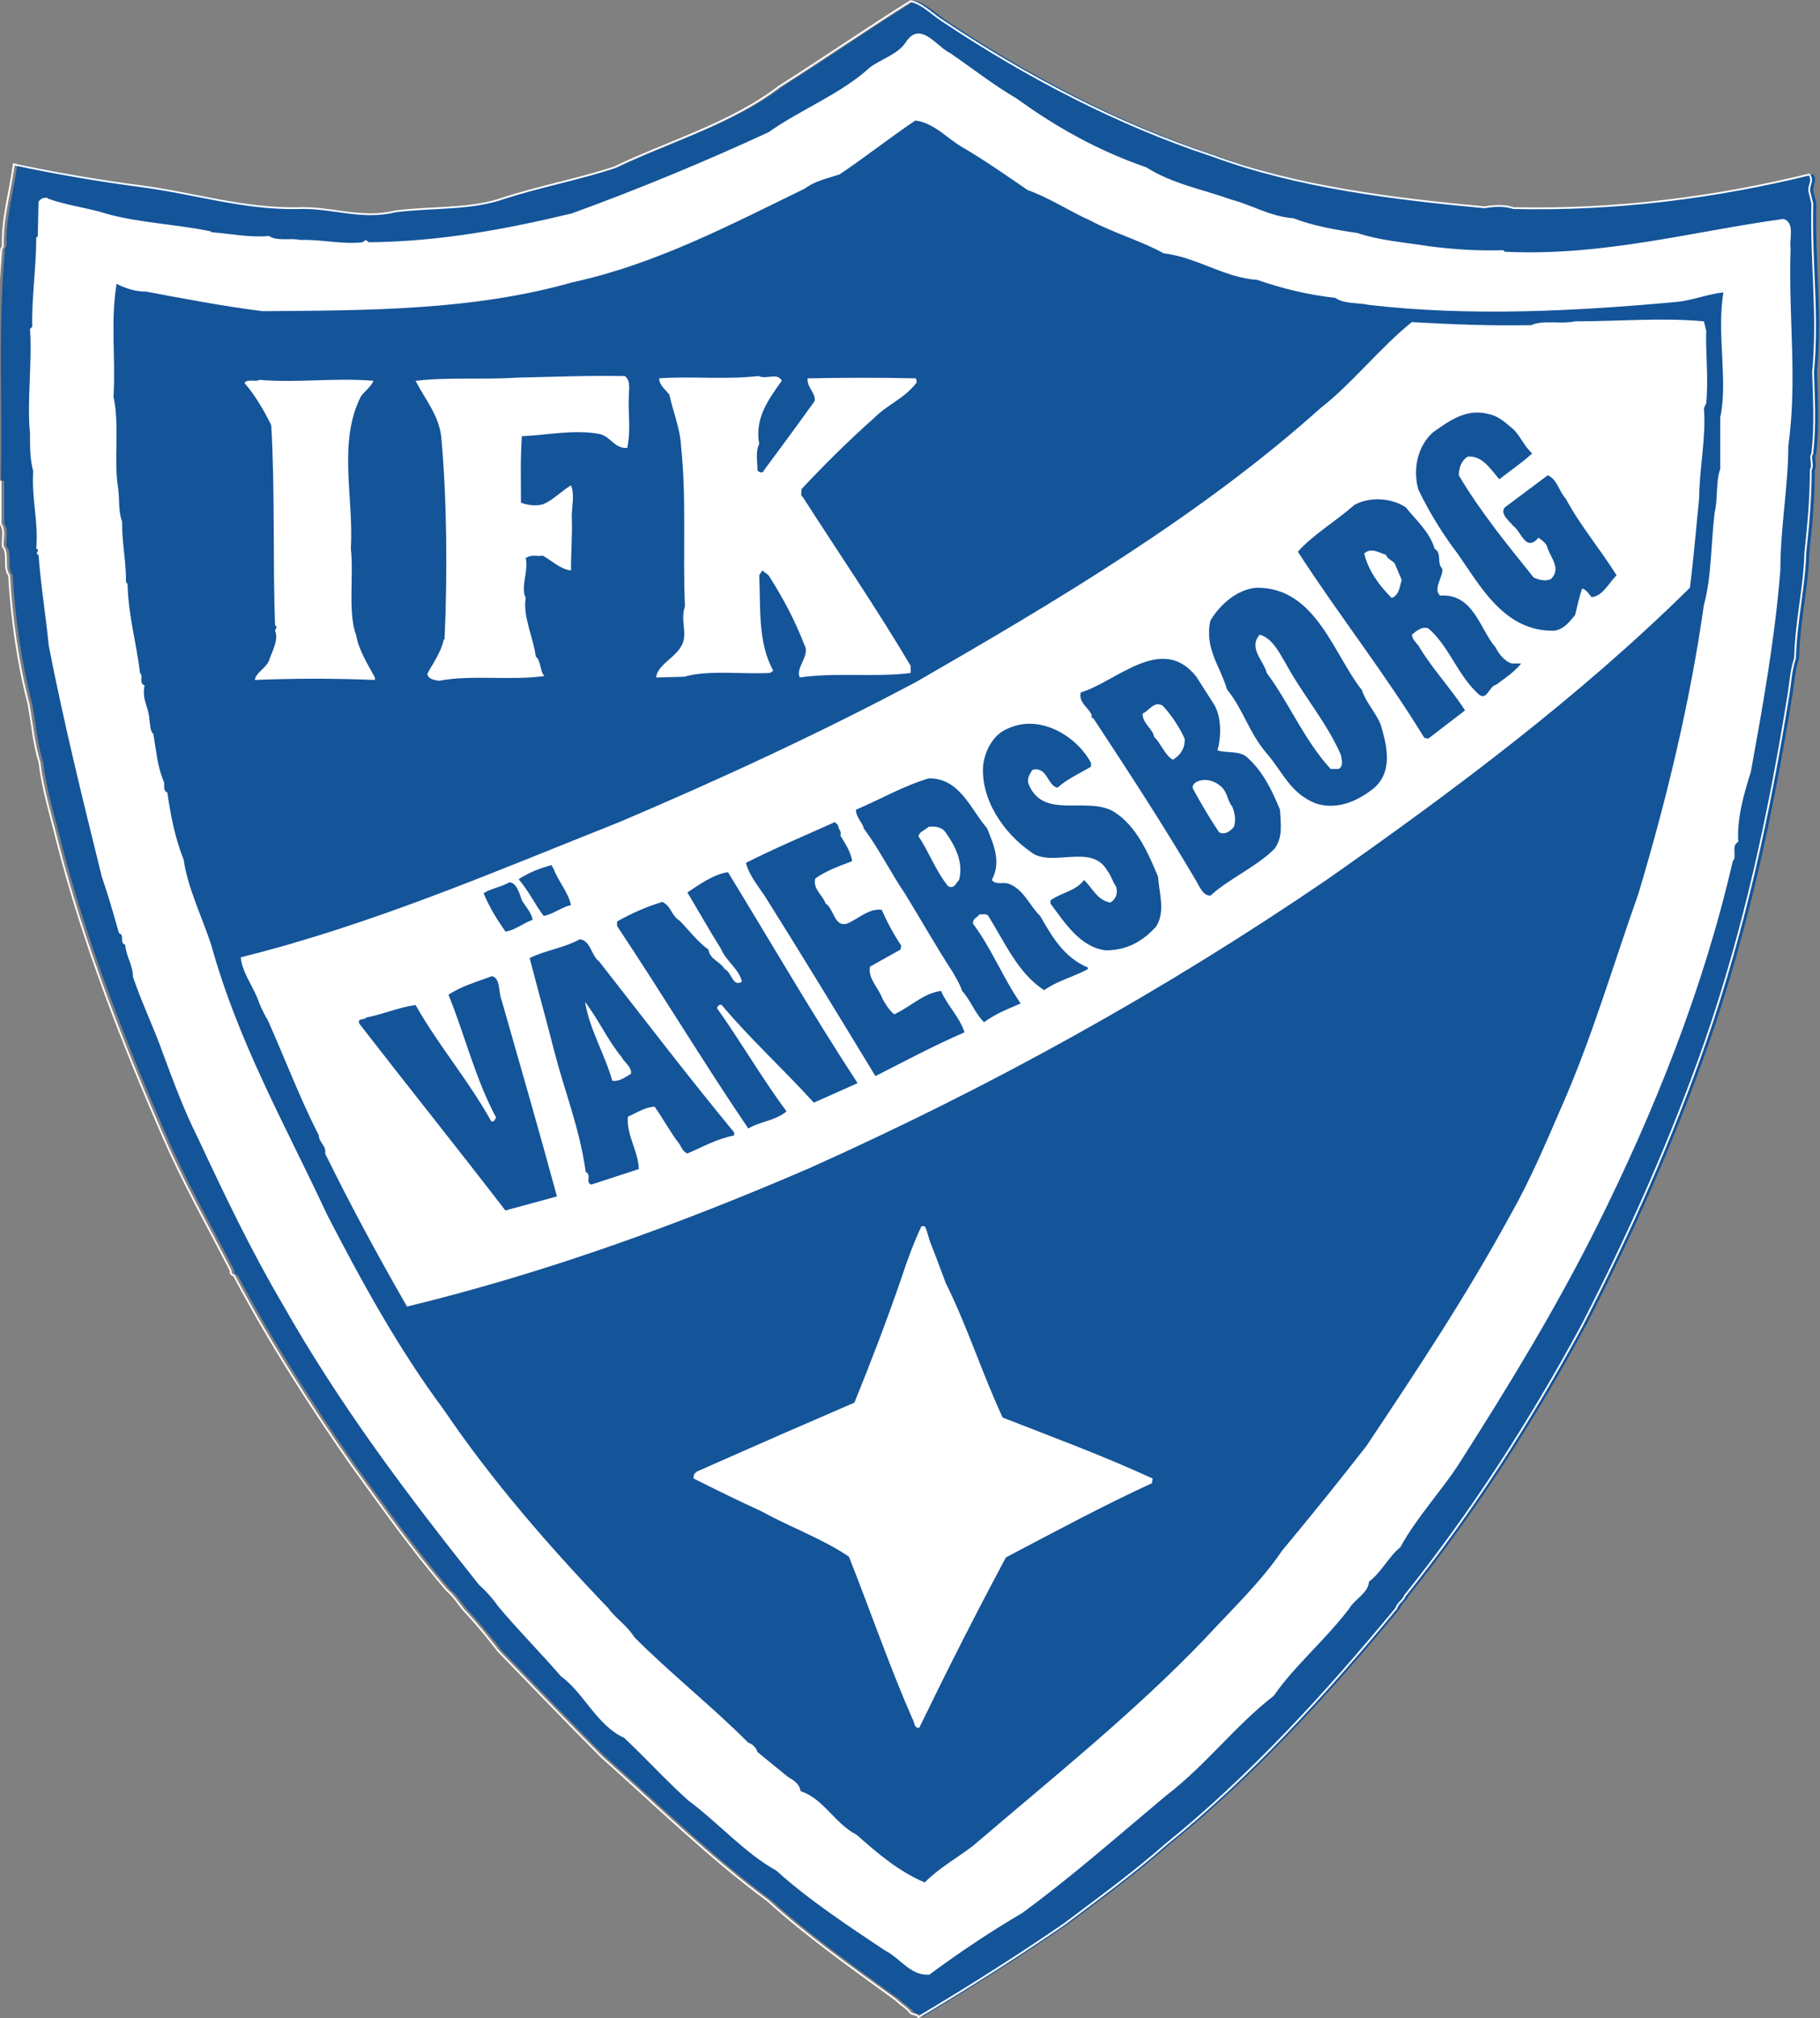
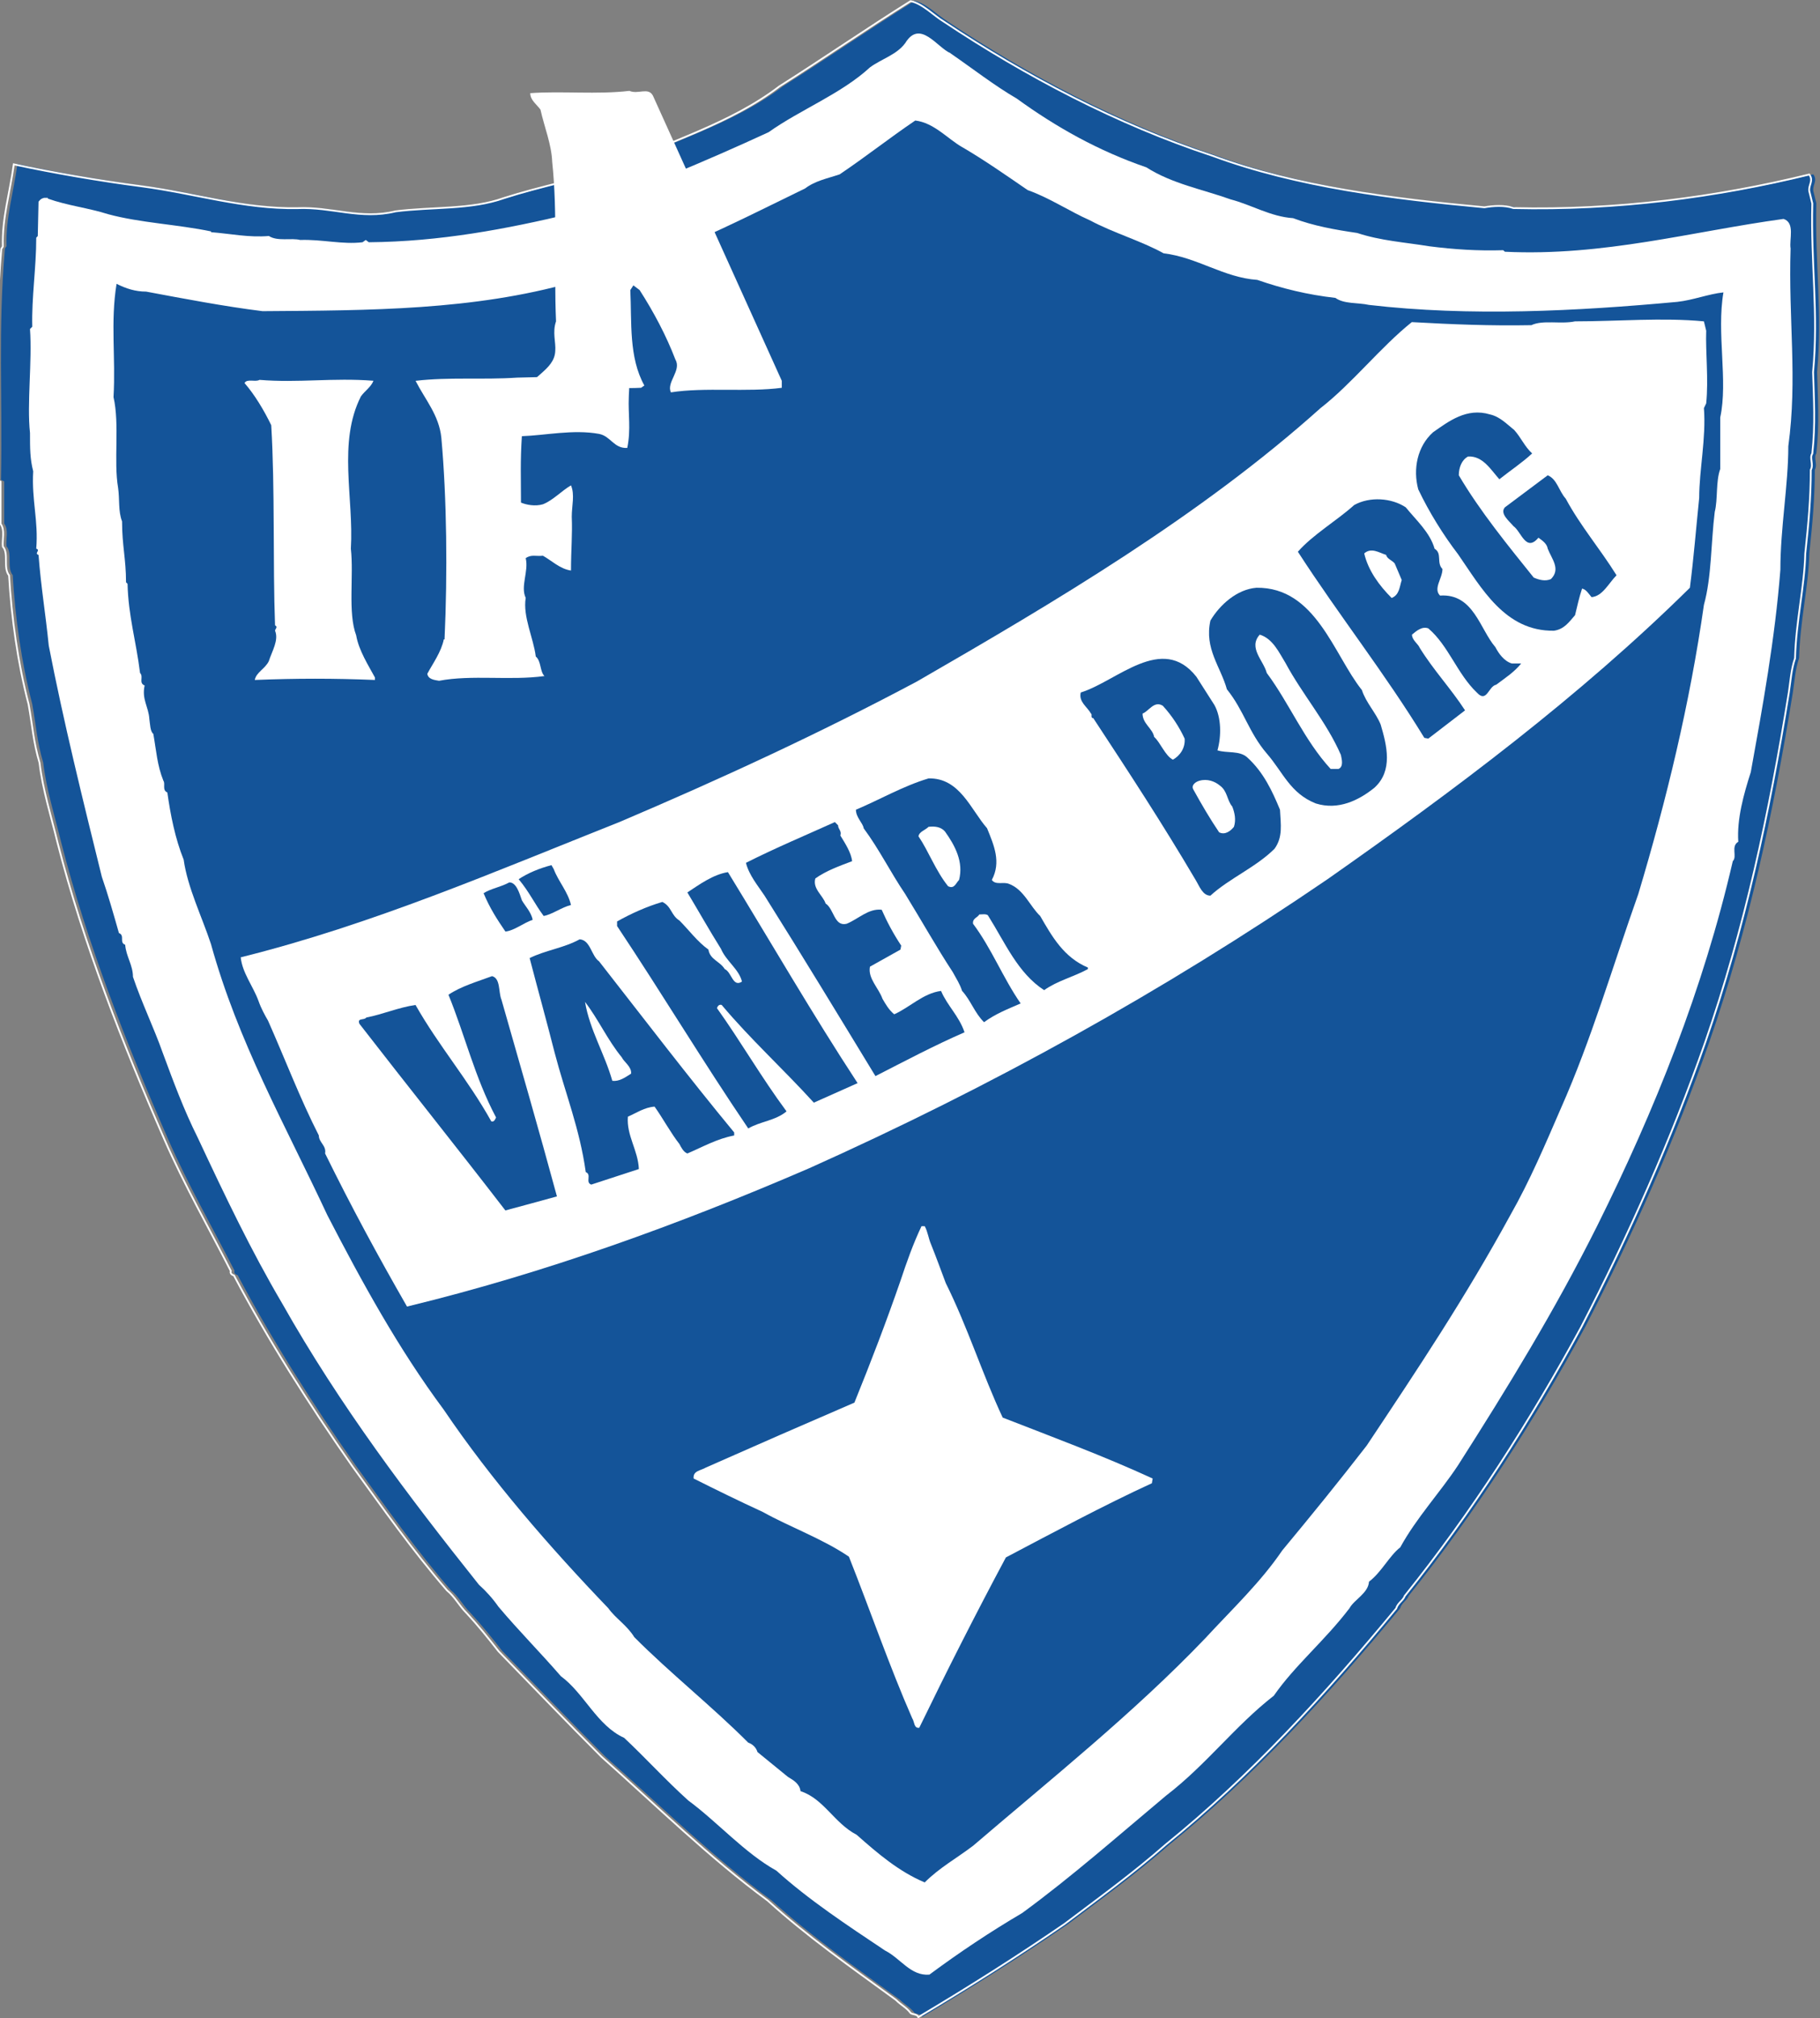
<svg xmlns="http://www.w3.org/2000/svg" xmlns:ns1="http://www.inkscape.org/namespaces/inkscape" xmlns:ns2="http://sodipodi.sourceforge.net/DTD/sodipodi-0.dtd" width="71.605mm" height="79.375mm" viewBox="0 0 71.605 79.375" version="1.1" id="svg40115" ns1:version="0.92.4 (5da689c313, 2019-01-14)" ns2:docname="IFK Vanersborg logo.svg">
  <rect x="0" y="0" width="71.605" height="79.375" fill="#808080" stroke="none" />
  <defs id="defs40109">
    <clipPath id="clip44">
      <path ns1:connector-curvature="0" d="m 340,694 h 50 v 54.762 h -50 z m 0,0" id="path365" />
    </clipPath>
  </defs>
  <ns2:namedview id="base" pagecolor="#ffffff" bordercolor="#666666" borderopacity="1.0" ns1:pageopacity="0.0" ns1:pageshadow="2" ns1:zoom="1.4" ns1:cx="82.460372" ns1:cy="140.53806" ns1:document-units="mm" ns1:current-layer="layer1" showgrid="false" ns1:pagecheckerboard="true" ns1:window-width="1366" ns1:window-height="705" ns1:window-x="-8" ns1:window-y="-8" ns1:window-maximized="1" />
  <g ns1:label="Layer 1" ns1:groupmode="layer" id="layer1" transform="translate(-70.787,-66.812)">
    <path ns1:connector-curvature="0" style="fill:#145499;fill-opacity:1;fill-rule:nonzero;stroke:none;stroke-width:0.353" d="m 108.057,67.648 c 3.229,2.149 6.848,4.059 10.599,5.289 3.319,1.225 7.094,1.687 10.689,2.023 0.336,-0.06 0.798,-0.09 1.14,0.03 4.051,0.096 7.988,-0.426 11.643,-1.321 0.18,0.246 -0.03,0.402 0,0.648 l 0.12,0.492 c -0.06,2.366 0.246,4.299 0.03,6.634 0.03,1.045 0.096,2.059 -0.03,3.2 -0.12,0.18 0.06,0.427 -0.06,0.642 0,1.105 -0.09,2.119 -0.216,3.284 -0.03,1.327 -0.366,2.648 -0.402,4.125 -0.15,0.426 -0.18,0.919 -0.246,1.351 -0.762,4.731 -1.746,9.312 -3.283,13.737 -1.356,3.873 -3.013,7.589 -4.885,11.215 -1.999,3.686 -4.303,7.283 -6.944,10.573 -0.06,0.18 -0.276,0.276 -0.336,0.492 -2.767,3.35 -5.779,6.634 -9.062,9.282 -1.29,1.135 -2.611,2.089 -3.997,3.134 -1.873,1.285 -3.775,2.486 -5.744,3.656 -0.06,-0.126 -0.216,-0.096 -0.306,-0.156 -0.156,-0.216 -0.366,-0.306 -0.582,-0.522 -1.812,-1.321 -3.475,-2.486 -5.041,-3.903 -2.299,-1.693 -4.327,-3.686 -6.542,-5.656 -1.38,-1.381 -2.671,-2.732 -4.051,-4.149 -0.432,-0.552 -0.804,-1.015 -1.26,-1.507 -0.276,-0.27 -0.462,-0.642 -0.768,-0.889 -1.38,-1.597 -2.521,-3.224 -3.751,-4.917 -1.656,-2.366 -3.283,-4.917 -4.633,-7.469 -0.096,-0.03 -0.156,-0.09 -0.126,-0.18 -0.894,-1.753 -1.812,-3.35 -2.611,-5.169 -1.626,-3.716 -3.193,-7.709 -4.207,-11.672 -0.246,-1.015 -0.588,-2.095 -0.708,-3.14 -0.246,-0.829 -0.276,-1.441 -0.432,-2.306 -0.426,-1.627 -0.672,-3.41 -0.768,-5.067 -0.246,-0.306 0,-0.865 -0.246,-1.135 -0.03,-0.276 0.096,-0.648 -0.09,-0.895 v -1.657 l -0.126,-0.06 c 0.066,-3.23 -0.12,-5.932 0.156,-9.096 l 0.06,-0.096 c -0.03,-1.135 0.276,-2.089 0.432,-3.23 1.596,0.342 3.379,0.648 5.035,0.865 2.089,0.276 3.997,0.895 6.116,0.859 1.38,-0.06 2.491,0.462 3.871,0.126 1.47,-0.186 2.983,-0.06 4.267,-0.522 1.446,-0.462 2.917,-0.738 4.333,-1.201 2.179,-1.045 4.579,-1.717 6.512,-3.194 1.656,-1.045 3.439,-2.275 5.161,-3.35 0.462,0.09 0.924,0.582 1.29,0.799" id="path36958" />
    <g transform="matrix(1.536,0,0,1.537,-454.094,-1001.954)" style="clip-rule:nonzero;stroke-width:0.23" clip-path="url(#clip44)" id="g36962">
      <path ns1:connector-curvature="0" style="fill:none;stroke:#ffffff;stroke-width:0.046;stroke-linecap:butt;stroke-linejoin:miter;stroke-miterlimit:4;stroke-opacity:1" d="M -3.8125e-4,1.5e-4 C 2.101,-1.398 4.457,-2.64 6.898,-3.441 c 2.16,-0.797 4.617,-1.098 6.957,-1.316 0.219,0.039 0.52,0.059 0.742,-0.02 2.637,-0.062 5.199,0.277 7.578,0.859 0.117,-0.16 -0.02,-0.262 0,-0.422 l 0.078,-0.32 c -0.039,-1.539 0.16,-2.797 0.02,-4.316 0.02,-0.68 0.062,-1.34 -0.02,-2.082 -0.078,-0.117 0.039,-0.277 -0.039,-0.418 0,-0.719 -0.059,-1.379 -0.141,-2.137 -0.02,-0.863 -0.238,-1.723 -0.262,-2.684 -0.098,-0.277 -0.117,-0.598 -0.16,-0.879 -0.496,-3.078 -1.137,-6.059 -2.137,-8.938 -0.883,-2.52 -1.961,-4.938 -3.18,-7.297 -1.301,-2.398 -2.801,-4.738 -4.52,-6.879 -0.039,-0.117 -0.18,-0.18 -0.219,-0.32 -1.801,-2.18 -3.762,-4.316 -5.898,-6.039 -0.84,-0.738 -1.699,-1.359 -2.602,-2.039 -1.219,-0.836 -2.457,-1.617 -3.738,-2.379 -0.039,0.082 -0.141,0.062 -0.199,0.102 -0.102,0.141 -0.238,0.199 -0.379,0.34 -1.18,0.859 -2.262,1.617 -3.281,2.539 -1.496,1.102 -2.816,2.398 -4.258,3.68 -0.898,0.898 -1.738,1.777 -2.637,2.699 -0.281,0.359 -0.523,0.66 -0.82,0.98 -0.18,0.176 -0.301,0.418 -0.5,0.578 -0.898,1.039 -1.641,2.098 -2.441,3.199 -1.078,1.539 -2.137,3.199 -3.016,4.859 -0.062,0.02 -0.102,0.059 -0.082,0.117 -0.582,1.141 -1.18,2.18 -1.699,3.363 -1.059,2.418 -2.078,5.016 -2.738,7.594 -0.16,0.66 -0.383,1.363 -0.461,2.043 -0.16,0.539 -0.18,0.938 -0.281,1.5 -0.277,1.059 -0.438,2.219 -0.5,3.297 -0.16,0.199 0,0.562 -0.16,0.738 -0.02,0.18 0.062,0.422 -0.059,0.582 v 1.078 l -0.082,0.039 c 0.043,2.102 -0.078,3.859 0.102,5.918 l 0.039,0.062 c -0.02,0.738 0.18,1.359 0.281,2.102 1.039,-0.223 2.199,-0.422 3.277,-0.562 1.359,-0.18 2.602,-0.582 3.98,-0.559 0.898,0.039 1.621,-0.301 2.52,-0.082 0.957,0.121 1.941,0.039 2.777,0.34 0.941,0.301 1.898,0.48 2.82,0.781 1.418,0.68 2.98,1.117 4.238,2.078 1.078,0.68 2.238,1.48 3.359,2.18 C -0.539,0.461 -0.239,0.141 -3.8125e-4,1.5e-4 Z m 0,0" transform="matrix(1,0,0,-1,365.887,695.906)" id="path36960" />
    </g>
    <path ns1:connector-curvature="0" style="fill:#ffffff;fill-opacity:1;fill-rule:nonzero;stroke:none;stroke-width:0.353" d="m 108.183,68.909 c 0.888,0.612 1.716,1.261 2.611,1.783 1.566,1.135 3.223,2.059 5.095,2.702 1.014,0.648 2.215,0.865 3.319,1.261 0.828,0.216 1.566,0.678 2.455,0.738 0.804,0.306 1.662,0.456 2.521,0.582 0.924,0.306 1.873,0.366 2.827,0.522 0.984,0.126 1.908,0.186 2.917,0.156 l 0.066,0.06 c 3.871,0.186 7.37,-0.799 10.965,-1.291 0.462,0.156 0.216,0.799 0.276,1.165 -0.09,2.798 0.276,5.103 -0.09,7.775 0,1.537 -0.312,3.2 -0.312,4.857 -0.21,2.708 -0.702,5.409 -1.164,7.961 -0.276,0.859 -0.552,1.843 -0.492,2.738 -0.306,0.18 -0.03,0.582 -0.216,0.763 -1.164,5.043 -3.073,9.804 -5.341,14.355 -1.662,3.32 -3.505,6.328 -5.467,9.402 -0.708,1.075 -1.632,2.059 -2.275,3.23 -0.432,0.336 -0.738,0.979 -1.23,1.351 -0.03,0.456 -0.582,0.702 -0.768,1.045 -0.984,1.291 -2.149,2.245 -2.977,3.44 -1.536,1.195 -2.647,2.708 -4.243,3.933 -1.873,1.567 -3.715,3.194 -5.653,4.611 -1.254,0.738 -2.455,1.537 -3.655,2.426 -0.738,0.06 -1.134,-0.642 -1.746,-0.949 -1.476,-0.985 -3.013,-1.999 -4.273,-3.14 -1.26,-0.702 -2.305,-1.903 -3.469,-2.762 -0.888,-0.799 -1.662,-1.657 -2.521,-2.462 -1.074,-0.486 -1.566,-1.747 -2.491,-2.426 -0.828,-0.955 -1.656,-1.783 -2.455,-2.732 -0.216,-0.312 -0.492,-0.618 -0.768,-0.865 -2.767,-3.47 -5.467,-7.037 -7.742,-11.065 -1.23,-2.089 -2.239,-4.209 -3.319,-6.514 -0.552,-1.105 -0.948,-2.179 -1.38,-3.344 -0.336,-0.955 -0.828,-1.969 -1.17,-2.984 0,-0.462 -0.27,-0.799 -0.306,-1.261 -0.246,-0.09 0,-0.366 -0.246,-0.462 -0.21,-0.738 -0.426,-1.501 -0.672,-2.209 -0.738,-2.984 -1.506,-6.088 -2.089,-9.096 -0.126,-1.261 -0.306,-2.305 -0.402,-3.566 -0.186,-0.06 0.096,-0.186 -0.09,-0.246 0.09,-1.105 -0.186,-1.903 -0.12,-3.044 -0.126,-0.492 -0.126,-0.889 -0.126,-1.507 -0.126,-1.165 0.09,-2.792 0,-4.089 l 0.09,-0.09 c -0.03,-1.165 0.156,-2.299 0.156,-3.5 l 0.06,-0.066 0.03,-1.351 c 0.096,-0.12 0.126,-0.12 0.216,-0.15 h 0.15 v 0.03 c 0.774,0.276 1.602,0.366 2.371,0.612 1.26,0.342 2.731,0.402 4.051,0.678 v 0.03 c 0.768,0.06 1.476,0.216 2.275,0.15 0.336,0.222 0.894,0.066 1.23,0.156 0.858,-0.03 1.656,0.186 2.455,0.09 l 0.126,-0.09 0.12,0.09 c 2.797,-0.024 5.407,-0.516 7.988,-1.135 2.611,-0.949 5.221,-2.029 7.742,-3.194 1.26,-0.895 2.857,-1.507 3.991,-2.552 0.462,-0.336 1.05,-0.492 1.386,-0.955 0.582,-0.949 1.26,0.186 1.782,0.402" id="path36964" />
    <path ns1:connector-curvature="0" style="fill:#145499;fill-opacity:1;fill-rule:nonzero;stroke:none;stroke-width:0.353" d="m 108.639,72.596 c 0.894,0.522 1.722,1.105 2.581,1.693 0.864,0.306 1.632,0.829 2.461,1.195 0.918,0.492 1.999,0.799 2.887,1.291 1.32,0.156 2.365,0.955 3.685,1.045 0.984,0.342 1.998,0.588 3.073,0.708 0.336,0.246 0.888,0.18 1.32,0.276 3.967,0.462 8.168,0.246 12.135,-0.12 0.612,-0.066 1.23,-0.312 1.812,-0.372 -0.276,1.597 0.186,3.476 -0.126,4.917 v 2.029 c -0.18,0.492 -0.09,1.195 -0.216,1.687 -0.15,1.201 -0.12,2.552 -0.426,3.656 -0.552,3.873 -1.476,7.685 -2.581,11.371 -1.014,2.858 -1.842,5.716 -3.043,8.423 -0.612,1.411 -1.224,2.858 -1.993,4.209 -1.782,3.26 -3.625,6.022 -5.653,9.066 -1.17,1.507 -2.119,2.672 -3.319,4.119 -0.858,1.261 -1.939,2.275 -3.043,3.47 -2.797,2.924 -6.11,5.566 -9.122,8.147 -0.648,0.492 -1.32,0.859 -1.903,1.441 -1.014,-0.426 -1.843,-1.135 -2.677,-1.873 -0.888,-0.462 -1.29,-1.417 -2.209,-1.717 -0.03,-0.282 -0.276,-0.432 -0.492,-0.558 l -1.2,-0.979 c -0.06,-0.186 -0.186,-0.306 -0.366,-0.372 -1.446,-1.447 -3.073,-2.732 -4.483,-4.149 -0.282,-0.462 -0.738,-0.738 -1.02,-1.135 -2.299,-2.396 -4.603,-5.043 -6.476,-7.811 -1.782,-2.396 -3.229,-5.037 -4.579,-7.649 -1.692,-3.626 -3.505,-6.79 -4.579,-10.663 -0.366,-1.105 -0.918,-2.215 -1.074,-3.32 -0.336,-0.829 -0.522,-1.783 -0.642,-2.642 -0.216,-0.09 -0.066,-0.336 -0.156,-0.462 -0.246,-0.612 -0.276,-1.165 -0.396,-1.843 -0.126,-0.09 -0.126,-0.396 -0.156,-0.582 -0.03,-0.492 -0.306,-0.769 -0.186,-1.321 -0.246,-0.096 -0.03,-0.342 -0.18,-0.492 -0.156,-1.261 -0.462,-2.245 -0.492,-3.506 l -0.06,-0.06 c 0,-0.925 -0.156,-1.441 -0.156,-2.396 -0.156,-0.402 -0.09,-0.865 -0.156,-1.321 -0.18,-1.045 0.066,-2.492 -0.18,-3.566 0.09,-1.567 -0.126,-2.948 0.12,-4.455 0.372,0.186 0.738,0.306 1.164,0.306 1.476,0.276 3.073,0.582 4.579,0.769 4.237,-0.03 8.294,-0.03 12.195,-1.135 3.259,-0.708 6.176,-2.245 9.152,-3.692 0.402,-0.306 0.894,-0.396 1.356,-0.552 1.044,-0.702 1.933,-1.411 2.977,-2.119 0.738,0.09 1.26,0.708 1.842,1.045" id="path36966" />
    <path ns1:connector-curvature="0" style="fill:#ffffff;fill-opacity:1;fill-rule:nonzero;stroke:none;stroke-width:0.353" d="m 137.915,79.818 c -0.03,0.829 0.096,1.903 0,2.858 l -0.09,0.186 c 0.09,1.195 -0.186,2.426 -0.186,3.53 -0.12,1.171 -0.216,2.372 -0.366,3.536 -4.363,4.305 -9.308,7.991 -14.254,11.461 -6.482,4.425 -13.27,8.177 -20.399,11.371 -5.131,2.215 -10.383,4.119 -15.82,5.439 -1.164,-2.029 -2.179,-3.903 -3.223,-6.022 0.06,-0.306 -0.246,-0.432 -0.246,-0.708 -0.738,-1.447 -1.32,-2.984 -1.999,-4.515 -0.126,-0.216 -0.276,-0.492 -0.372,-0.768 -0.21,-0.582 -0.642,-1.111 -0.702,-1.723 5.191,-1.291 10.011,-3.38 14.896,-5.319 3.967,-1.687 7.898,-3.5 11.709,-5.53 5.437,-3.134 11.151,-6.514 15.88,-10.753 1.23,-0.955 2.365,-2.402 3.589,-3.38 1.632,0.09 3.079,0.15 4.705,0.12 0.456,-0.216 1.164,-0.03 1.716,-0.15 1.692,0 3.445,-0.156 5.071,0 z m 0,0" id="path36968" />
    <path ns1:connector-curvature="0" style="fill:#ffffff;fill-opacity:1;fill-rule:nonzero;stroke:none;stroke-width:0.353" d="m 95.37,81.601 c 0.246,0.186 0.156,0.552 0.156,0.829 -0.03,0.672 0.09,1.261 -0.06,1.999 -0.528,0.03 -0.648,-0.462 -1.11,-0.552 -1.014,-0.186 -2.119,0.06 -3.037,0.09 -0.066,0.985 -0.035,1.687 -0.035,2.612 0.216,0.09 0.558,0.156 0.864,0.066 0.396,-0.156 0.732,-0.528 1.104,-0.744 0.156,0.372 0.03,0.799 0.03,1.231 0.03,0.708 -0.03,1.291 -0.03,2.119 -0.432,-0.06 -0.768,-0.396 -1.104,-0.582 -0.282,0.03 -0.462,-0.06 -0.678,0.096 0.126,0.516 -0.216,1.105 0,1.561 -0.12,0.738 0.306,1.573 0.396,2.306 0.222,0.186 0.156,0.588 0.342,0.769 -1.35,0.186 -2.857,-0.06 -4.147,0.186 -0.186,-0.03 -0.432,-0.06 -0.462,-0.276 0.216,-0.402 0.552,-0.865 0.648,-1.351 h 0.03 c 0.12,-2.612 0.09,-5.536 -0.126,-7.931 -0.09,-0.889 -0.642,-1.507 -1.014,-2.239 1.32,-0.156 2.647,-0.035 3.997,-0.126 1.41,-0.03 2.827,-0.09 4.237,-0.06" id="path36970" />
-     <path ns1:connector-curvature="0" style="fill:#ffffff;fill-opacity:1;fill-rule:nonzero;stroke:none;stroke-width:0.353" d="m 101.545,81.788 c -0.522,0.732 -1.074,1.471 -0.888,2.486 -0.156,0.306 -0.066,0.708 -0.066,1.045 0.066,0.066 0.216,0.126 0.246,0 0.708,-0.955 1.32,-1.783 1.999,-2.732 0.06,-0.312 -0.306,-0.522 -0.276,-0.895 1.506,-0.03 2.917,-0.03 4.237,0 0.06,0 0.035,0.126 0.06,0.156 -0.486,0.642 -1.134,0.859 -1.656,1.381 -1.044,0.925 -2.059,1.939 -2.887,2.828 0.03,0.09 -0.06,0.246 0.06,0.306 1.356,2.119 2.917,4.395 4.243,6.64 v 0.276 c -1.35,0.18 -3.043,-0.03 -4.363,0.18 -0.186,-0.396 0.426,-0.859 0.18,-1.285 -0.366,-0.955 -0.858,-1.879 -1.41,-2.738 l -0.246,-0.186 -0.12,0.186 c 0.06,1.261 -0.066,2.642 0.552,3.752 l -0.126,0.09 c -1.134,0.06 -2.425,-0.126 -3.379,0.15 l -1.104,0.03 c 0.06,-0.612 1.074,-0.859 1.104,-1.627 0.03,-0.336 -0.12,-0.732 0.03,-1.165 -0.09,-2.155 0.066,-4.215 -0.15,-6.268 -0.03,-0.708 -0.306,-1.357 -0.462,-2.059 -0.156,-0.216 -0.402,-0.372 -0.402,-0.648 1.23,-0.09 2.641,0.06 3.901,-0.09 0.342,0.15 0.738,-0.156 0.924,0.186" id="path36972" />
+     <path ns1:connector-curvature="0" style="fill:#ffffff;fill-opacity:1;fill-rule:nonzero;stroke:none;stroke-width:0.353" d="m 101.545,81.788 v 0.276 c -1.35,0.18 -3.043,-0.03 -4.363,0.18 -0.186,-0.396 0.426,-0.859 0.18,-1.285 -0.366,-0.955 -0.858,-1.879 -1.41,-2.738 l -0.246,-0.186 -0.12,0.186 c 0.06,1.261 -0.066,2.642 0.552,3.752 l -0.126,0.09 c -1.134,0.06 -2.425,-0.126 -3.379,0.15 l -1.104,0.03 c 0.06,-0.612 1.074,-0.859 1.104,-1.627 0.03,-0.336 -0.12,-0.732 0.03,-1.165 -0.09,-2.155 0.066,-4.215 -0.15,-6.268 -0.03,-0.708 -0.306,-1.357 -0.462,-2.059 -0.156,-0.216 -0.402,-0.372 -0.402,-0.648 1.23,-0.09 2.641,0.06 3.901,-0.09 0.342,0.15 0.738,-0.156 0.924,0.186" id="path36972" />
    <path ns1:connector-curvature="0" style="fill:#ffffff;fill-opacity:1;fill-rule:nonzero;stroke:none;stroke-width:0.353" d="m 85.479,81.788 c -0.09,0.24 -0.336,0.396 -0.492,0.612 -0.918,1.813 -0.276,3.993 -0.396,5.992 0.12,1.075 -0.126,2.522 0.21,3.41 0.096,0.582 0.492,1.201 0.738,1.657 v 0.096 c -1.626,-0.066 -3.073,-0.066 -4.729,0 0.06,-0.306 0.402,-0.432 0.552,-0.738 0.126,-0.396 0.402,-0.828 0.246,-1.201 0,-0.06 0.126,-0.15 0,-0.21 -0.09,-2.432 0,-5.379 -0.15,-7.871 -0.282,-0.582 -0.648,-1.195 -1.05,-1.657 0.096,-0.186 0.432,-0.03 0.588,-0.126 1.536,0.126 2.887,-0.09 4.483,0.035" id="path36974" />
    <path ns1:connector-curvature="0" style="fill:#145499;fill-opacity:1;fill-rule:nonzero;stroke:none;stroke-width:0.353" d="m 130.359,83.721 c 0.276,0.306 0.402,0.642 0.708,0.925 -0.396,0.366 -0.858,0.672 -1.29,1.015 -0.336,-0.372 -0.648,-0.925 -1.23,-0.895 -0.246,0.126 -0.366,0.432 -0.366,0.738 0.828,1.411 1.963,2.798 2.947,4.023 0.216,0.096 0.462,0.156 0.678,0.06 0.396,-0.396 0.03,-0.793 -0.126,-1.195 -0.03,-0.186 -0.186,-0.306 -0.366,-0.432 -0.492,0.588 -0.678,-0.246 -0.984,-0.456 -0.15,-0.186 -0.552,-0.492 -0.336,-0.738 l 1.686,-1.261 c 0.372,0.156 0.432,0.612 0.708,0.919 0.582,1.081 1.35,1.969 1.999,3.014 -0.306,0.306 -0.552,0.829 -0.984,0.859 -0.126,-0.15 -0.216,-0.306 -0.372,-0.336 -0.12,0.366 -0.18,0.648 -0.276,1.045 -0.24,0.276 -0.426,0.552 -0.828,0.612 -1.933,0.03 -2.857,-1.687 -3.775,-3.008 -0.588,-0.769 -1.14,-1.657 -1.566,-2.552 -0.216,-0.799 -0.035,-1.693 0.582,-2.245 0.612,-0.426 1.32,-0.979 2.239,-0.702 0.402,0.09 0.678,0.396 0.954,0.612" id="path36976" />
    <path ns1:connector-curvature="0" style="fill:#145499;fill-opacity:1;fill-rule:nonzero;stroke:none;stroke-width:0.353" d="m 127.226,88.392 c 0.312,0.18 0.066,0.552 0.312,0.799 0,0.372 -0.372,0.769 -0.096,1.045 1.32,-0.09 1.566,1.321 2.179,2.029 0.126,0.246 0.342,0.552 0.648,0.642 h 0.366 c -0.276,0.342 -0.612,0.558 -0.984,0.835 -0.306,0.06 -0.366,0.738 -0.762,0.306 -0.774,-0.738 -1.11,-1.843 -1.908,-2.522 -0.246,-0.09 -0.462,0.096 -0.642,0.246 0,0.216 0.246,0.366 0.306,0.522 0.552,0.889 1.224,1.597 1.782,2.456 l -1.446,1.111 -0.156,-0.03 c -1.56,-2.552 -3.343,-4.797 -4.975,-7.319 0.588,-0.672 1.536,-1.225 2.215,-1.837 0.612,-0.342 1.47,-0.282 2.029,0.09 0.396,0.492 0.954,0.985 1.134,1.627" id="path36978" />
    <path ns1:connector-curvature="0" style="fill:#ffffff;fill-opacity:1;fill-rule:nonzero;stroke:none;stroke-width:0.353" d="m 125.936,89.623 c -0.09,0.276 -0.09,0.582 -0.396,0.708 -0.492,-0.492 -0.924,-1.081 -1.08,-1.753 0.276,-0.246 0.588,-0.03 0.864,0.06 0.03,0.156 0.246,0.216 0.336,0.336 z m 0,0" id="path36980" />
    <path ns1:connector-curvature="0" style="fill:#145499;fill-opacity:1;fill-rule:nonzero;stroke:none;stroke-width:0.353" d="m 124.369,93.951 c 0.156,0.492 0.552,0.895 0.738,1.357 0.246,0.829 0.492,1.813 -0.246,2.486 -0.612,0.492 -1.416,0.895 -2.305,0.618 -1.014,-0.402 -1.29,-1.231 -1.933,-1.969 -0.708,-0.829 -0.894,-1.687 -1.566,-2.522 -0.246,-0.889 -0.894,-1.597 -0.648,-2.702 0.366,-0.618 1.044,-1.231 1.812,-1.291 2.335,-0.03 3.043,2.642 4.147,4.023" id="path36982" />
    <path ns1:connector-curvature="0" style="fill:#ffffff;fill-opacity:1;fill-rule:nonzero;stroke:none;stroke-width:0.353" d="m 121.357,92.877 c 0.678,1.261 1.626,2.336 2.185,3.626 0.03,0.156 0.12,0.462 -0.096,0.552 h -0.306 c -1.044,-1.135 -1.626,-2.582 -2.515,-3.776 -0.126,-0.492 -0.738,-0.985 -0.276,-1.507 0.516,0.156 0.762,0.708 1.008,1.105" id="path36984" />
    <path ns1:connector-curvature="0" style="fill:#145499;fill-opacity:1;fill-rule:nonzero;stroke:none;stroke-width:0.353" d="m 118.566,94.54 c 0.276,0.492 0.276,1.231 0.12,1.783 0.372,0.12 0.864,0 1.17,0.276 0.642,0.582 0.984,1.321 1.29,2.059 0.03,0.582 0.12,1.075 -0.216,1.537 -0.738,0.732 -1.782,1.165 -2.521,1.843 -0.306,0 -0.432,-0.372 -0.582,-0.618 -1.32,-2.239 -2.611,-4.209 -4.027,-6.364 -0.12,0 -0.03,-0.15 -0.09,-0.18 -0.156,-0.276 -0.492,-0.462 -0.402,-0.829 1.416,-0.432 3.199,-2.336 4.549,-0.618 z m 0,0" id="path36986" />
    <path ns1:connector-curvature="0" style="fill:#ffffff;fill-opacity:1;fill-rule:nonzero;stroke:none;stroke-width:0.353" d="m 117.395,95.861 c 0.03,0.366 -0.18,0.672 -0.462,0.829 -0.306,-0.156 -0.492,-0.678 -0.738,-0.895 -0.06,-0.336 -0.456,-0.516 -0.456,-0.919 0.246,-0.09 0.456,-0.522 0.798,-0.306 0.366,0.402 0.642,0.829 0.858,1.291" id="path36988" />
-     <path ns1:connector-curvature="0" style="fill:#145499;fill-opacity:1;fill-rule:nonzero;stroke:none;stroke-width:0.353" d="m 113.711,96.809 v 0.156 c -0.462,0.276 -0.954,0.492 -1.32,0.829 -0.402,-0.09 -0.402,-0.859 -0.984,-0.702 -0.126,0.18 -0.246,0.396 -0.126,0.612 0.588,1.351 2.305,0.402 3.349,1.045 0.864,0.552 1.326,1.597 1.722,2.552 0.03,0.612 0.306,1.381 -0.09,1.963 -0.558,0.618 -1.2,0.925 -1.969,0.925 -1.014,-0.12 -1.626,-1.105 -2.179,-1.843 v -0.12 c 0.426,-0.312 1.014,-0.372 1.32,-0.804 0.336,0.312 0.522,0.804 1.044,0.889 0.216,-0.15 0.306,-0.366 0.216,-0.642 -0.126,-0.15 -0.186,-0.426 -0.342,-0.612 -0.612,-1.105 -2.209,-0.096 -3.007,-0.738 -1.074,-0.738 -1.998,-2.089 -1.873,-3.446 0.09,-0.612 0.426,-1.195 0.978,-1.411 1.26,-0.582 2.701,0.306 3.259,1.351" id="path36990" />
    <path ns1:connector-curvature="0" style="fill:#145499;fill-opacity:1;fill-rule:nonzero;stroke:none;stroke-width:0.353" d="m 109.623,99.391 c 0.276,0.678 0.558,1.327 0.186,2.029 0.15,0.216 0.456,0.06 0.678,0.156 0.582,0.216 0.828,0.889 1.224,1.261 0.462,0.799 0.924,1.627 1.878,2.029 v 0.06 c -0.558,0.306 -1.2,0.456 -1.722,0.829 -1.044,-0.678 -1.536,-1.873 -2.215,-2.948 -0.09,-0.06 -0.21,-0.03 -0.336,-0.03 -0.06,0.12 -0.276,0.15 -0.246,0.366 0.738,0.985 1.17,2.119 1.873,3.134 -0.492,0.216 -0.984,0.402 -1.44,0.738 -0.372,-0.366 -0.522,-0.859 -0.864,-1.231 -0.09,-0.276 -0.216,-0.462 -0.366,-0.738 -0.642,-0.979 -1.23,-2.029 -1.873,-3.074 -0.582,-0.859 -1.014,-1.747 -1.632,-2.582 -0.03,-0.21 -0.306,-0.426 -0.306,-0.732 0.954,-0.402 1.842,-0.925 2.857,-1.231 1.23,-0.03 1.662,1.231 2.305,1.963" id="path36992" />
    <path ns1:connector-curvature="0" style="fill:#ffffff;fill-opacity:1;fill-rule:nonzero;stroke:none;stroke-width:0.353" d="m 119.268,98.532 c 0.096,0.246 0.156,0.522 0.066,0.799 -0.126,0.156 -0.342,0.336 -0.582,0.216 -0.372,-0.552 -0.678,-1.075 -1.02,-1.693 -0.09,-0.18 0.126,-0.306 0.246,-0.336 0.312,-0.09 0.612,0.03 0.798,0.186 0.306,0.216 0.282,0.582 0.492,0.829" id="path36994" />
    <path ns1:connector-curvature="0" style="fill:#145499;fill-opacity:1;fill-rule:nonzero;stroke:none;stroke-width:0.353" d="m 103.76,99.271 c 0,0.156 0.15,0.216 0.09,0.402 0.186,0.306 0.426,0.672 0.462,1.009 -0.492,0.186 -1.014,0.372 -1.446,0.678 -0.12,0.402 0.306,0.678 0.402,0.985 0.336,0.216 0.336,0.919 0.828,0.799 0.462,-0.186 0.858,-0.612 1.38,-0.552 0.216,0.492 0.462,0.949 0.768,1.411 l -0.03,0.156 -1.2,0.672 c -0.09,0.462 0.342,0.835 0.492,1.261 0.126,0.216 0.246,0.432 0.462,0.612 0.612,-0.27 1.14,-0.829 1.843,-0.919 0.246,0.582 0.708,0.985 0.924,1.627 -1.2,0.522 -2.365,1.141 -3.505,1.723 -1.44,-2.366 -2.857,-4.701 -4.363,-7.097 -0.246,-0.372 -0.612,-0.805 -0.732,-1.291 1.164,-0.588 2.329,-1.075 3.499,-1.603 z m 0,0" id="path36996" />
    <path ns1:connector-curvature="0" style="fill:#ffffff;fill-opacity:1;fill-rule:nonzero;stroke:none;stroke-width:0.353" d="m 107.967,99.517 c 0.396,0.552 0.738,1.201 0.552,1.903 -0.126,0.126 -0.186,0.372 -0.432,0.246 -0.492,-0.612 -0.768,-1.381 -1.164,-1.963 0.03,-0.186 0.276,-0.246 0.396,-0.372 0.246,-0.03 0.492,0 0.648,0.186" id="path36998" />
    <path ns1:connector-curvature="0" style="fill:#145499;fill-opacity:1;fill-rule:nonzero;stroke:none;stroke-width:0.353" d="m 92.573,100.994 c 0.186,0.492 0.558,0.889 0.678,1.411 -0.366,0.09 -0.738,0.372 -1.074,0.432 -0.366,-0.492 -0.552,-0.925 -0.984,-1.447 0.372,-0.246 0.828,-0.432 1.29,-0.552 z m 0,0" id="path37000" />
    <path ns1:connector-curvature="0" style="fill:#145499;fill-opacity:1;fill-rule:nonzero;stroke:none;stroke-width:0.353" d="m 99.427,101.114 c 1.656,2.702 3.349,5.626 5.101,8.297 -0.558,0.246 -1.17,0.522 -1.722,0.768 -1.23,-1.351 -2.491,-2.492 -3.625,-3.842 -0.09,-0.03 -0.156,0.03 -0.186,0.126 0.924,1.291 1.752,2.732 2.737,4.059 -0.432,0.366 -1.044,0.396 -1.506,0.672 -1.812,-2.672 -3.319,-5.193 -5.161,-7.961 v -0.18 c 0.552,-0.312 1.17,-0.588 1.782,-0.768 0.366,0.18 0.336,0.522 0.672,0.732 0.372,0.372 0.708,0.835 1.14,1.141 0.06,0.396 0.456,0.462 0.642,0.768 0.276,0.12 0.312,0.732 0.678,0.492 -0.12,-0.492 -0.618,-0.799 -0.828,-1.291 -0.462,-0.738 -0.894,-1.507 -1.32,-2.215 0.462,-0.306 1.014,-0.708 1.596,-0.799" id="path37002" />
    <path ns1:connector-curvature="0" style="fill:#145499;fill-opacity:1;fill-rule:nonzero;stroke:none;stroke-width:0.353" d="m 91.319,102.219 c 0.12,0.216 0.366,0.462 0.426,0.768 -0.366,0.126 -0.738,0.432 -1.074,0.462 -0.336,-0.492 -0.612,-0.919 -0.858,-1.507 0.276,-0.18 0.672,-0.24 1.014,-0.426 0.276,0 0.396,0.426 0.492,0.702" id="path37004" />
    <path ns1:connector-curvature="0" style="fill:#145499;fill-opacity:1;fill-rule:nonzero;stroke:none;stroke-width:0.353" d="m 94.355,104.62 c 1.752,2.239 3.535,4.575 5.317,6.73 v 0.12 c -0.678,0.126 -1.26,0.462 -1.842,0.708 -0.156,-0.06 -0.246,-0.246 -0.312,-0.372 -0.336,-0.426 -0.672,-1.045 -0.978,-1.471 -0.402,0.03 -0.708,0.246 -1.05,0.396 -0.06,0.738 0.402,1.321 0.432,2.059 l -1.873,0.612 c -0.246,-0.09 0.03,-0.396 -0.216,-0.492 -0.24,-1.717 -0.798,-3.068 -1.224,-4.695 -0.312,-1.231 -0.648,-2.432 -0.984,-3.722 0.612,-0.306 1.35,-0.396 1.968,-0.738 0.426,0.03 0.456,0.648 0.762,0.865" id="path37006" />
    <path ns1:connector-curvature="0" style="fill:#145499;fill-opacity:1;fill-rule:nonzero;stroke:none;stroke-width:0.353" d="m 90.514,106.121 c 0.738,2.582 1.476,5.133 2.185,7.745 -0.678,0.186 -1.35,0.372 -2.029,0.552 -1.938,-2.516 -3.841,-4.887 -5.744,-7.343 -0.09,-0.246 0.18,-0.12 0.276,-0.246 0.642,-0.12 1.26,-0.396 1.933,-0.492 0.924,1.627 2.059,2.924 2.983,4.581 0.12,0.03 0.15,-0.096 0.186,-0.156 -0.834,-1.567 -1.23,-3.254 -1.873,-4.827 0.486,-0.33 1.134,-0.516 1.716,-0.732 0.336,0.09 0.246,0.612 0.366,0.919" id="path37008" />
    <path ns1:connector-curvature="0" style="fill:#ffffff;fill-opacity:1;fill-rule:nonzero;stroke:none;stroke-width:0.353" d="m 95.25,108.397 c 0.09,0.186 0.396,0.372 0.366,0.642 -0.246,0.156 -0.462,0.312 -0.738,0.282 -0.306,-1.075 -0.888,-1.999 -1.074,-3.104 0.522,0.678 0.888,1.501 1.446,2.179" id="path37010" />
    <path ns1:connector-curvature="0" style="fill:#ffffff;fill-opacity:1;fill-rule:nonzero;stroke:none;stroke-width:0.353" d="m 107.169,115.037 c 0.12,0.216 0.15,0.492 0.246,0.708 0.21,0.522 0.396,1.039 0.582,1.531 0.858,1.723 1.446,3.596 2.239,5.289 1.969,0.768 3.967,1.507 5.9,2.396 l -0.03,0.186 c -1.933,0.889 -3.871,1.933 -5.744,2.918 -1.2,2.245 -2.305,4.425 -3.409,6.7 -0.216,0.03 -0.186,-0.246 -0.276,-0.372 -0.888,-2.023 -1.662,-4.269 -2.491,-6.358 -1.044,-0.708 -2.335,-1.171 -3.379,-1.753 -0.924,-0.426 -1.872,-0.889 -2.731,-1.321 -0.03,-0.306 0.27,-0.306 0.486,-0.432 1.938,-0.859 3.901,-1.717 5.84,-2.552 0.648,-1.597 1.26,-3.194 1.812,-4.791 0.246,-0.738 0.492,-1.441 0.828,-2.149 z m 0,0" id="path37012" />
  </g>
</svg>